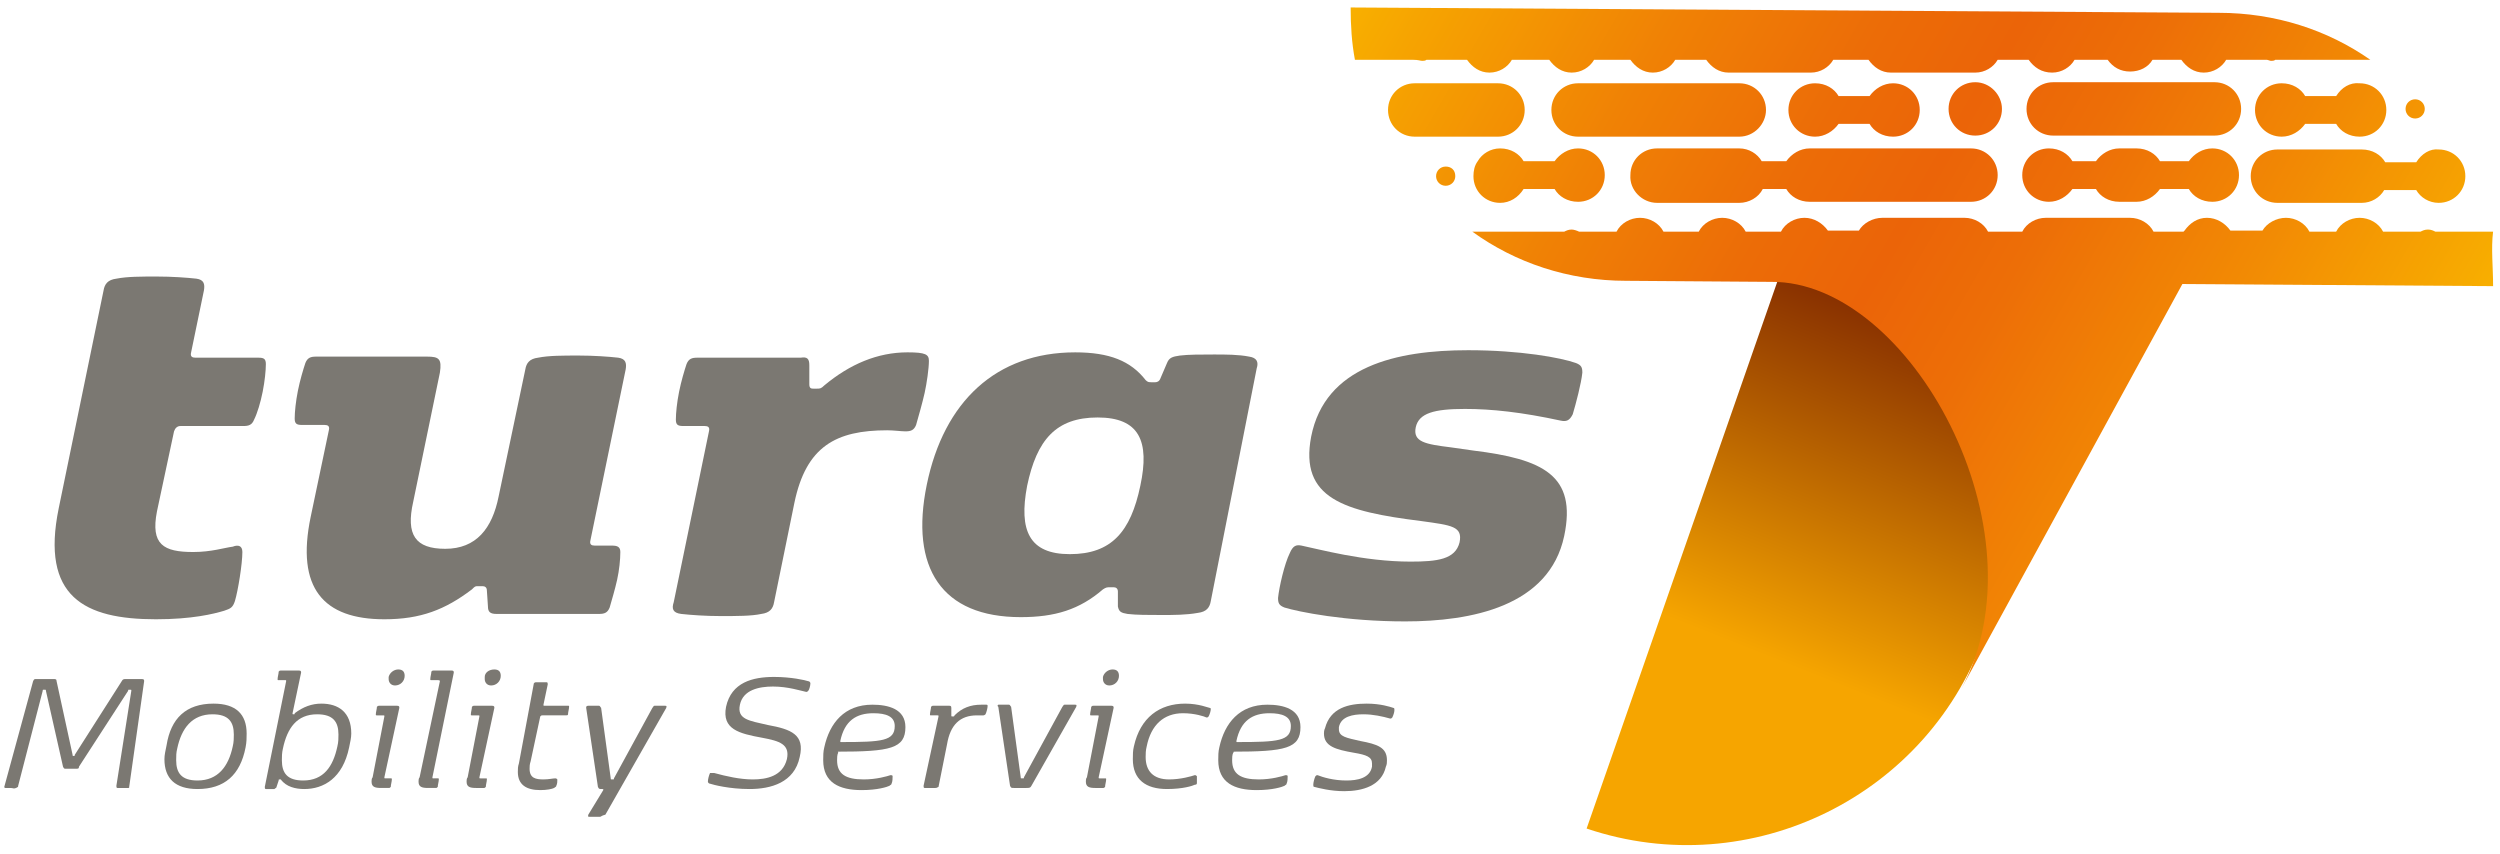
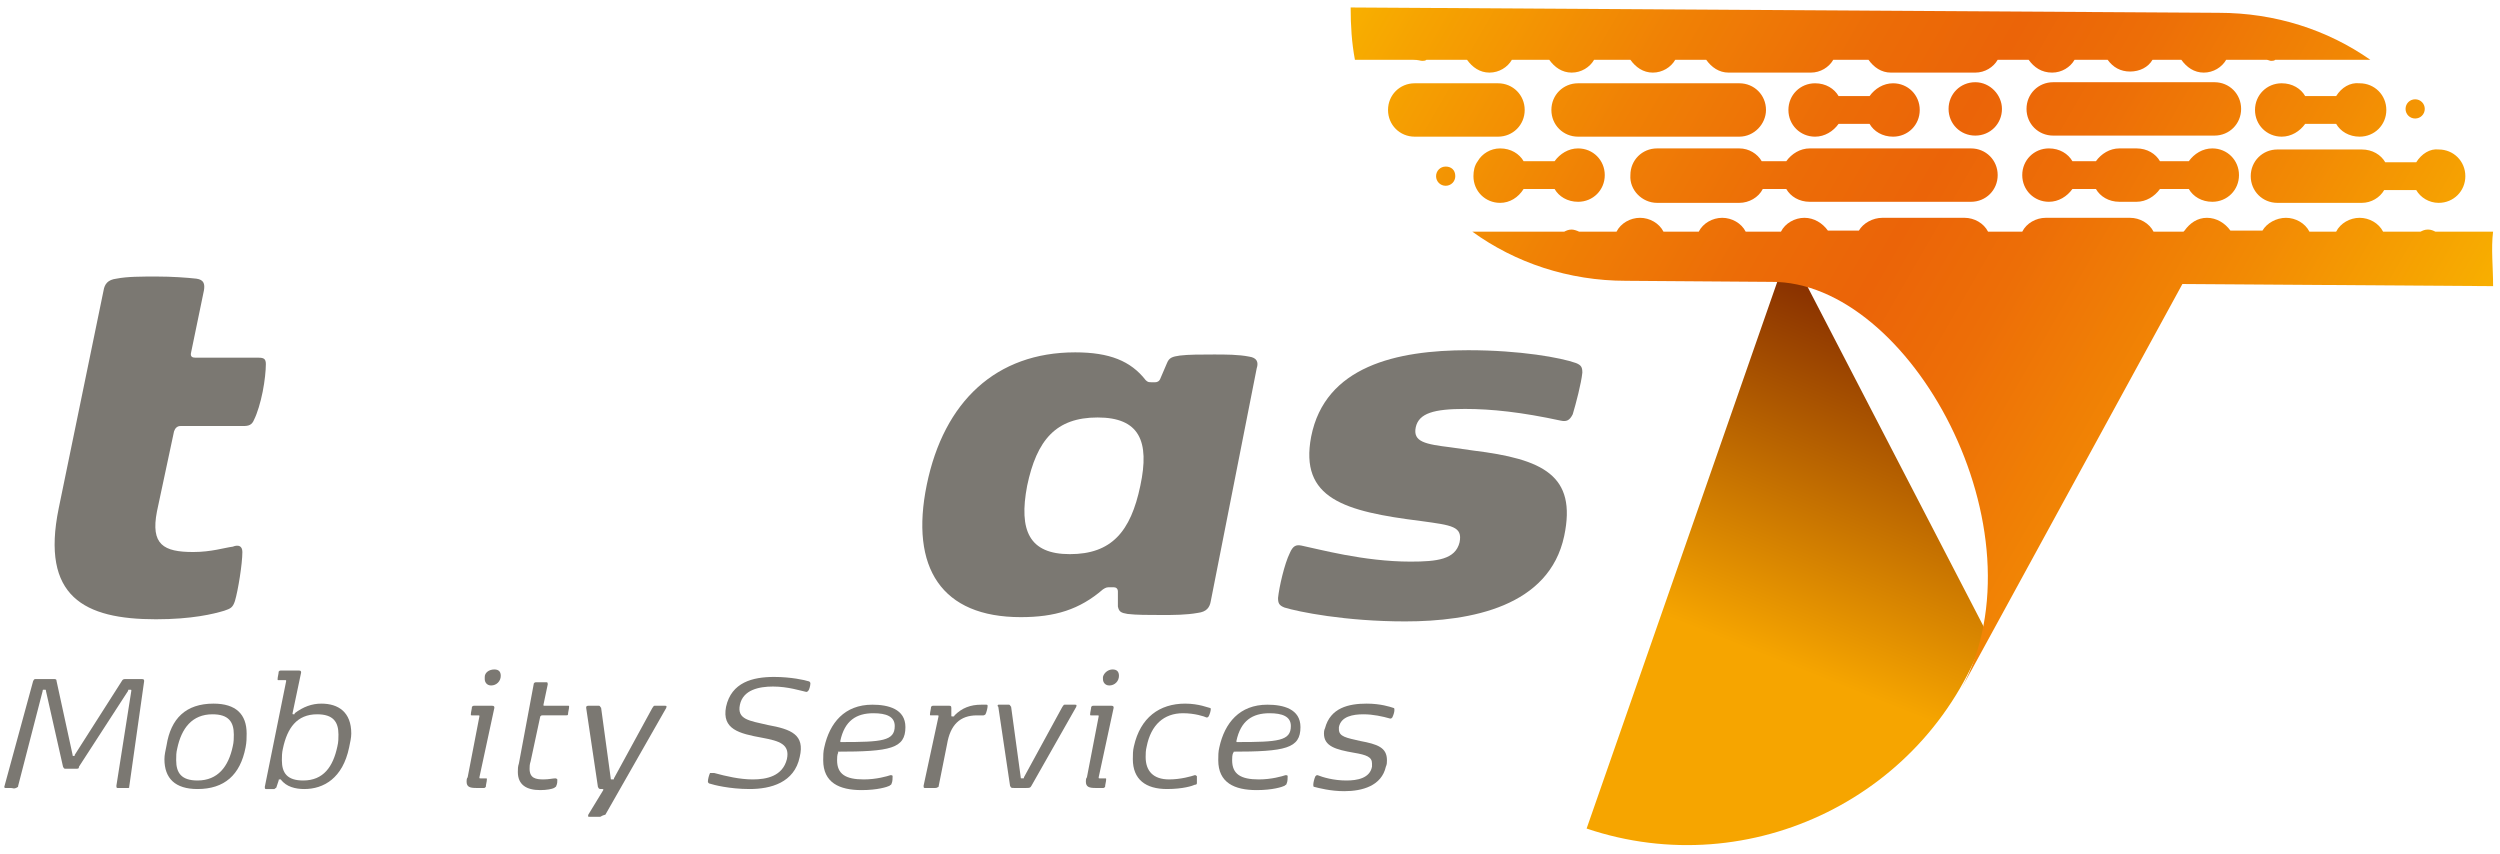
<svg xmlns="http://www.w3.org/2000/svg" version="1.1" id="Layer_1" x="0px" y="0px" viewBox="0 0 234.146 80" style="enable-background:new 0 0 240 80;">
  <style type="text/css">
	.st0{fill:#7B7872;}
	.st1{fill:url(#SVGID_1_);}
	.st2{fill:url(#SVGID_2_);}
</style>
  <g transform="matrix(1, 0, 0, 1, -3, 0)">
    <g>
      <g>
        <path class="st0" d="M25.7,51.7c0,1.1-0.4,3.6-0.7,4.6c-0.2,0.6-0.4,0.7-1,0.9C23,57.5,21,58,17.6,58c-6.7,0-10.8-2.1-9.1-10.4 l4.2-20.4c0.1-0.6,0.4-1,1.2-1.1c1-0.2,2.3-0.2,3.8-0.2c1.4,0,2.8,0.1,3.7,0.2c0.7,0.1,0.8,0.5,0.7,1.1l-1.2,5.8 c-0.1,0.4,0.1,0.5,0.4,0.5h5.9c0.5,0,0.7,0.1,0.7,0.6c0,0.6-0.1,1.6-0.3,2.6c-0.2,1-0.5,2-0.8,2.6c-0.2,0.5-0.5,0.6-1,0.6h-5.9 c-0.3,0-0.5,0.2-0.6,0.5l-1.6,7.5c-0.6,3.1,0.6,3.8,3.4,3.8c1.7,0,2.9-0.4,3.7-0.5C25.3,51,25.7,51.1,25.7,51.7z" />
-         <path class="st0" d="M52.2,34.6c0.1-0.6,0.4-1,1.2-1.1c1-0.2,2.3-0.2,3.8-0.2c1.4,0,2.8,0.1,3.7,0.2c0.7,0.1,0.8,0.5,0.7,1.1 l-3.3,16c-0.1,0.4,0.1,0.5,0.4,0.5h1.6c0.5,0,0.8,0.1,0.8,0.6c0,0.7-0.1,1.7-0.3,2.6c-0.2,0.9-0.5,1.9-0.7,2.6 c-0.2,0.5-0.5,0.6-1,0.6h-9.6c-0.6,0-0.8-0.2-0.8-0.7l-0.1-1.5c0-0.3-0.2-0.4-0.4-0.4h-0.4c-0.3,0-0.3,0-0.6,0.3 C44.7,57.1,42.4,58,39,58c-5.7,0-8.3-2.9-6.9-9.6l1.7-8.1c0.1-0.4-0.1-0.5-0.4-0.5h-2.1c-0.5,0-0.7-0.1-0.7-0.6 c0-0.6,0.1-1.6,0.3-2.6c0.2-1,0.5-2,0.7-2.6c0.2-0.5,0.5-0.6,1-0.6H43c1.1,0,1.4,0.2,1.2,1.5L41.7,47c-0.7,3.1,0.2,4.4,3,4.4 c2.9,0,4.4-1.9,5-4.9L52.2,34.6z" />
-         <path class="st0" d="M78.8,34.2l0,1.8c0,0.4,0.2,0.4,0.4,0.4h0.3c0.3,0,0.4,0,0.7-0.3c2.4-2,5-3.1,7.8-3.1c1.7,0,2,0.2,2,0.8 c0,0.7-0.2,2.1-0.4,3c-0.2,0.9-0.6,2.3-0.8,3c-0.2,0.5-0.5,0.6-1,0.6c-0.4,0-1.1-0.1-1.7-0.1c-4.8,0-7.6,1.5-8.7,6.8l-1.9,9.3 c-0.1,0.6-0.4,1-1.2,1.1c-0.9,0.2-2.3,0.2-3.8,0.2c-1.4,0-2.8-0.1-3.7-0.2c-0.8-0.1-0.9-0.5-0.7-1.1l3.3-16 c0.1-0.4-0.1-0.5-0.4-0.5H67c-0.5,0-0.7-0.1-0.7-0.6c0-0.6,0.1-1.6,0.3-2.6c0.2-1,0.5-2,0.7-2.6c0.2-0.5,0.5-0.6,1-0.6H78 C78.6,33.4,78.8,33.6,78.8,34.2z" />
        <path class="st0" d="M116.4,56.3c-0.1,0.6-0.4,1-1.2,1.1c-1.1,0.2-2.3,0.2-3.4,0.2c-1.2,0-2.4,0-3.2-0.1 c-0.6-0.1-0.8-0.2-0.9-0.7l0-1.4c0-0.3-0.2-0.4-0.4-0.4H107c-0.3,0-0.4,0-0.7,0.2c-2.2,1.9-4.5,2.6-7.7,2.6 c-7.4,0-10.4-4.6-8.8-12.4c1.6-7.8,6.5-12.4,13.9-12.4c3.2,0,5.2,0.8,6.6,2.6c0.2,0.2,0.3,0.2,0.6,0.2h0.3c0.2,0,0.4-0.1,0.5-0.4 l0.6-1.4c0.2-0.5,0.5-0.6,1.2-0.7c0.8-0.1,2-0.1,3.2-0.1c1.1,0,2.3,0,3.3,0.2c0.7,0.1,0.9,0.5,0.7,1.1L116.4,56.3z M103.2,51.9 c3.9,0,5.7-2.1,6.6-6.4c0.9-4.2-0.1-6.4-4-6.4c-3.9,0-5.7,2.1-6.6,6.4C98.4,49.7,99.4,51.9,103.2,51.9z" />
        <path class="st0" d="M124.9,51.1c1.5,0.3,5.8,1.5,10.2,1.5c2.5,0,4.2-0.2,4.6-1.8c0.3-1.5-0.7-1.6-3.6-2 c-7.2-0.9-11.4-2.1-10.3-7.9c1.3-6.6,8-8.1,14.7-8.1c4.9,0,8.7,0.7,10.1,1.2c0.5,0.2,0.6,0.4,0.6,0.9c-0.1,1-0.6,2.9-0.9,3.9 c-0.3,0.6-0.6,0.7-1.1,0.6c-3.7-0.8-6.5-1.1-9-1.1c-2.9,0-4.3,0.4-4.6,1.7c-0.3,1.4,0.9,1.6,3.3,1.9l2.1,0.3 c6.5,0.8,9.7,2.3,8.5,8c-1.4,6.6-8.7,8-14.9,8c-5.6,0-10-0.9-11.3-1.3c-0.5-0.2-0.6-0.4-0.6-0.9c0.1-1,0.6-3.2,1.1-4.2 C124.1,51.1,124.4,51,124.9,51.1z" />
      </g>
      <g>
        <linearGradient id="SVGID_1_" gradientUnits="userSpaceOnUse" x1="108.459" y1="94.201" x2="142.702" y2="34.891" gradientTransform="matrix(0.99 -0.145 0.145 0.99 42.71 4.877)">
          <stop offset="0.309" style="stop-color:#F6A500" />
          <stop offset="0.957" style="stop-color:#660C00" />
        </linearGradient>
-         <path class="st1" d="M170.5,23.4l-18.9,54.2c15.4,5.2,32.2-3.1,37.4-18.5l14.2-34.7L170.5,23.4z" />
+         <path class="st1" d="M170.5,23.4l-18.9,54.2c15.4,5.2,32.2-3.1,37.4-18.5L170.5,23.4z" />
        <linearGradient id="SVGID_2_" gradientUnits="userSpaceOnUse" x1="134.08" y1="-6.552" x2="225.316" y2="46.124">
          <stop offset="0" style="stop-color:#F8AF00" />
          <stop offset="0.06" style="stop-color:#F6A301" />
          <stop offset="0.254" style="stop-color:#F08105" />
          <stop offset="0.414" style="stop-color:#EC6C07" />
          <stop offset="0.52" style="stop-color:#EB6408" />
          <stop offset="0.624" style="stop-color:#ED6E07" />
          <stop offset="0.803" style="stop-color:#F28A04" />
          <stop offset="1" style="stop-color:#F8AF00" />
        </linearGradient>
        <path class="st2" d="M236.5,26.8l-29.1-0.2l-20.7,37.9l0,0c8-14.8-4.8-38.2-17.8-38.1l-13.6-0.1c-5.4,0-10.4-1.7-14.4-4.6h8.6 c0.2-0.1,0.4-0.2,0.7-0.2c0.2,0,0.5,0.1,0.7,0.2h3.5c0.4-0.8,1.3-1.3,2.2-1.3c0.9,0,1.8,0.5,2.2,1.3h3.3c0.4-0.8,1.3-1.3,2.2-1.3 c0.9,0,1.8,0.5,2.2,1.3h3.3c0.4-0.8,1.3-1.3,2.2-1.3c0.9,0,1.7,0.5,2.2,1.2h2.9c0.4-0.7,1.3-1.2,2.2-1.2h0.1c0,0,0,0,0,0s0,0,0,0 h7.6c0.9,0,1.8,0.5,2.2,1.3h3.2c0.4-0.8,1.3-1.3,2.2-1.3h0.1c0,0,0,0,0,0s0,0,0,0h7.6c0,0,0,0,0,0s0,0,0,0h0.2 c0.9,0,1.8,0.5,2.2,1.3h2.8c0,0,0.1-0.1,0.1-0.1c0.5-0.7,1.2-1.2,2.1-1.2c0.9,0,1.7,0.5,2.2,1.2h3c0.4-0.7,1.3-1.2,2.2-1.2 c0.9,0,1.8,0.5,2.2,1.3h2.5c0.4-0.8,1.3-1.3,2.2-1.3c0.9,0,1.8,0.5,2.2,1.3h3.5c0.2-0.1,0.4-0.2,0.7-0.2s0.5,0.1,0.7,0.2h5.4 C236.3,23.3,236.5,25,236.5,26.8z M168.4,10.3c0-1.4-1.1-2.5-2.5-2.5h-15.1c-1.4,0-2.5,1.1-2.5,2.5s1.1,2.5,2.5,2.5h15.1 C167.3,12.8,168.4,11.6,168.4,10.3z M210.4,7.7h-15.1c-1.4,0-2.5,1.1-2.5,2.5s1.1,2.5,2.5,2.5h15.1c1.4,0,2.5-1.1,2.5-2.5 S211.8,7.7,210.4,7.7z M143.1,12.8C143.1,12.8,143.1,12.8,143.1,12.8l0.2,0c1.4,0,2.5-1.1,2.5-2.5c0-1.4-1.1-2.5-2.5-2.5h-0.2 c0,0,0,0,0,0s0,0,0,0h-7.5c0,0,0,0,0,0s0,0,0,0h-0.1c-1.4,0-2.5,1.1-2.5,2.5c0,1.4,1.1,2.5,2.5,2.5h0.1c0,0,0,0,0,0c0,0,0,0,0,0 L143.1,12.8C143.1,12.8,143.1,12.8,143.1,12.8z M188,7.7c-1.4,0-2.5,1.1-2.5,2.5c0,1.4,1.1,2.5,2.5,2.5c1.4,0,2.5-1.1,2.5-2.5 C190.5,8.9,189.4,7.7,188,7.7z M173,12.8c0.9,0,1.7-0.5,2.2-1.2h2.9c0.4,0.7,1.2,1.2,2.2,1.2c1.4,0,2.5-1.1,2.5-2.5 s-1.1-2.5-2.5-2.5c-0.9,0-1.7,0.5-2.2,1.2h-2.9c-0.4-0.7-1.2-1.2-2.2-1.2c-1.4,0-2.5,1.1-2.5,2.5S171.6,12.8,173,12.8z M221.8,9 h-2.9c-0.4-0.7-1.2-1.2-2.2-1.2c-1.4,0-2.5,1.1-2.5,2.5s1.1,2.5,2.5,2.5c0.9,0,1.7-0.5,2.2-1.2h2.9c0.4,0.7,1.2,1.2,2.2,1.2 c1.4,0,2.5-1.1,2.5-2.5s-1.1-2.5-2.5-2.5C223.1,7.7,222.3,8.2,221.8,9z M229.2,11.1c0.5,0,0.9-0.4,0.9-0.9c0-0.5-0.4-0.9-0.9-0.9 c-0.5,0-0.9,0.4-0.9,0.9C228.3,10.7,228.7,11.1,229.2,11.1z M229.3,15.2h-2.9c-0.4-0.7-1.2-1.2-2.2-1.2h-7.9 c-1.4,0-2.5,1.1-2.5,2.5c0,1.4,1.1,2.5,2.5,2.5h7.9c0.9,0,1.7-0.5,2.1-1.2h3c0.4,0.7,1.2,1.2,2.1,1.2c1.4,0,2.5-1.1,2.5-2.5v0 c0-1.4-1.1-2.5-2.5-2.5C230.6,13.9,229.8,14.4,229.3,15.2z M210.2,13.9c-0.9,0-1.7,0.5-2.2,1.2h-2.7c-0.4-0.7-1.2-1.2-2.2-1.2 h-0.6H202h-0.5c-0.9,0-1.7,0.5-2.2,1.2h-2.2c-0.4-0.7-1.2-1.2-2.2-1.2h0c-1.4,0-2.5,1.1-2.5,2.5c0,1.4,1.1,2.5,2.5,2.5h0 c0.9,0,1.7-0.5,2.2-1.2h2.2c0.4,0.7,1.2,1.2,2.2,1.2h0.5h0.5h0.6c0.9,0,1.7-0.5,2.2-1.2h2.7c0.4,0.7,1.2,1.2,2.2,1.2 c1.4,0,2.5-1.1,2.5-2.5C212.7,15,211.6,13.9,210.2,13.9z M158.2,19h7.7c0.9,0,1.8-0.5,2.2-1.3h2.2c0.4,0.7,1.2,1.2,2.2,1.2h15.1 c1.4,0,2.5-1.1,2.5-2.5v0c0-1.4-1.1-2.5-2.5-2.5h-15.1c-0.9,0-1.7,0.5-2.2,1.2H168c-0.4-0.7-1.2-1.2-2.1-1.2h-7.7 c-1.4,0-2.5,1.1-2.5,2.5v0C155.6,17.8,156.8,19,158.2,19z M148.6,15.1h-2.9c-0.4-0.7-1.2-1.2-2.2-1.2c-0.9,0-1.7,0.5-2.1,1.2 c-0.3,0.4-0.4,0.9-0.4,1.4v0c0,1.4,1.1,2.5,2.5,2.5l0,0c0.9,0,1.7-0.5,2.2-1.3c0,0,0,0,0,0h2.9c0.4,0.7,1.2,1.2,2.2,1.2 c1.4,0,2.5-1.1,2.5-2.5c0-1.4-1.1-2.5-2.5-2.5C149.9,13.9,149.1,14.4,148.6,15.1z M138.4,15.6c-0.5,0-0.9,0.4-0.9,0.9 c0,0.5,0.4,0.9,0.9,0.9c0.5,0,0.9-0.4,0.9-0.9C139.3,15.9,138.9,15.6,138.4,15.6z M136.2,5.7c0.1,0,0.3,0,0.4-0.1h3.8 c0.5,0.7,1.2,1.2,2.1,1.2s1.7-0.5,2.1-1.2h3.5c0.5,0.7,1.2,1.2,2.1,1.2c0.9,0,1.7-0.5,2.1-1.2h3.4c0.5,0.7,1.2,1.2,2.1,1.2 c0.9,0,1.7-0.5,2.1-1.2h2.9c0.5,0.7,1.2,1.2,2.1,1.2h0.1c0,0,0,0,0,0c0,0,0,0,0,0h7.6c0.9,0,1.7-0.5,2.1-1.2h3.3 c0.5,0.7,1.2,1.2,2.1,1.2h0.1c0,0,0,0,0,0c0,0,0,0,0,0h7.6c0,0,0,0,0,0c0,0,0,0,0,0h0.2c0.9,0,1.7-0.5,2.1-1.2h2.9 c0.5,0.7,1.2,1.2,2.2,1.2l0,0c0.9,0,1.7-0.5,2.1-1.2h3.1c0.5,0.7,1.2,1.1,2.1,1.1c0.9,0,1.7-0.4,2.1-1.1h2.7 c0.5,0.7,1.2,1.2,2.1,1.2c0.9,0,1.7-0.5,2.1-1.2h3.8c0.1,0,0.3,0.1,0.4,0.1c0.1,0,0.3,0,0.4-0.1h8.9c-4-2.8-8.9-4.4-14.2-4.4 l-81.3-0.5c0,1.7,0.1,3.3,0.4,4.9h5.4C135.9,5.6,136,5.7,136.2,5.7z" />
      </g>
    </g>
    <g>
      <path class="st0" d="M8.9,71.8l-1.6-7.1c0-0.1,0-0.1-0.1-0.1H7.1c-0.1,0-0.1,0-0.1,0.1l-2.3,8.9c0,0.1,0,0.1-0.2,0.2s-0.3,0-0.5,0 c-0.2,0-0.4,0-0.5,0c-0.1,0-0.1-0.1-0.1-0.1l2.7-9.9c0.1-0.2,0.1-0.2,0.3-0.2H8c0.2,0,0.3,0,0.3,0.2l1.5,6.9c0,0.1,0,0.1,0.1,0.1 h0c0.1,0,0.1,0,0.1-0.1l4.4-6.9c0.1-0.2,0.2-0.2,0.4-0.2h1.5c0.2,0,0.2,0.1,0.2,0.2l-1.4,9.9c0,0.1,0,0.1-0.1,0.1 c-0.1,0-0.3,0-0.5,0c-0.2,0-0.4,0-0.5,0c-0.1,0-0.1-0.1-0.1-0.2l1.4-8.9c0-0.1,0-0.1-0.1-0.1h-0.1c-0.1,0-0.1,0-0.1,0.1l-4.6,7.1 C10.4,72,10.3,72,10.1,72H9.2C9,72,9,72,8.9,71.8z" />
      <path class="st0" d="M23,65.9c2.1,0,3.1,1,3.1,2.8c0,0.4,0,0.8-0.1,1.3c-0.5,2.6-2,3.9-4.5,3.9c-2.1,0-3.1-1-3.1-2.8 c0-0.4,0.1-0.8,0.2-1.3C19,67.3,20.4,65.9,23,65.9z M19.5,71.2c0,1.2,0.5,1.9,2,1.9c1.9,0,2.9-1.3,3.3-3.2 c0.1-0.4,0.1-0.8,0.1-1.1c0-1.2-0.5-1.9-2-1.9c-1.9,0-2.9,1.3-3.3,3.2C19.5,70.5,19.5,70.8,19.5,71.2z" />
      <path class="st0" d="M29.7,63.7h-0.6c-0.1,0-0.1,0-0.1-0.1c0-0.2,0.1-0.5,0.1-0.7c0.1-0.1,0.1-0.1,0.2-0.1H31 c0.2,0,0.2,0.1,0.2,0.2l-0.8,3.8c0,0.1,0,0.1,0.1,0.1h0c0.1,0,0.1,0,0.1-0.1c0.8-0.6,1.6-0.9,2.5-0.9c1.6,0,2.8,0.8,2.8,2.8 c0,0.4-0.1,0.8-0.2,1.3c-0.6,2.9-2.4,3.9-4.2,3.9c-0.8,0-1.7-0.2-2.2-0.9C29.3,73,29.3,73,29.2,73h0c-0.1,0-0.1,0-0.1,0.1 l-0.2,0.6c0,0.1-0.1,0.1-0.2,0.2c-0.1,0-0.3,0-0.4,0c-0.1,0-0.3,0-0.4,0c-0.1,0-0.1-0.1-0.1-0.2l2-9.9 C29.8,63.7,29.8,63.7,29.7,63.7z M34.6,69.9c0.1-0.4,0.1-0.8,0.1-1.1c0-1.2-0.5-1.9-2-1.9c-1.9,0-2.8,1.3-3.2,3.2 c-0.1,0.4-0.1,0.8-0.1,1.1c0,1.2,0.5,1.9,2,1.9C33.3,73.1,34.2,71.8,34.6,69.9z" />
-       <path class="st0" d="M39,67.1c0-0.1,0-0.1-0.1-0.1h-0.6c-0.1,0-0.1,0-0.1-0.1c0-0.2,0.1-0.5,0.1-0.7c0.1-0.1,0.1-0.1,0.2-0.1h1.7 c0.2,0,0.2,0.1,0.2,0.2L39,72.8c0,0.1,0,0.1,0.1,0.1h0.5c0.1,0,0.1,0,0.1,0.1c0,0.2-0.1,0.5-0.1,0.7c-0.1,0.1-0.1,0.1-0.2,0.1 h-0.7c-0.6,0-0.9-0.1-0.9-0.6c0-0.1,0-0.3,0.1-0.4L39,67.1z M40.3,62.7c0.4,0,0.6,0.2,0.6,0.6c0,0.5-0.4,0.9-0.9,0.9 c-0.4,0-0.6-0.3-0.6-0.6c0-0.1,0-0.1,0-0.2C39.5,63,39.9,62.7,40.3,62.7z" />
-       <path class="st0" d="M44,63.7h-0.6c-0.1,0-0.1,0-0.1-0.1c0-0.2,0.1-0.5,0.1-0.7c0.1-0.1,0.1-0.1,0.2-0.1h1.7 c0.2,0,0.2,0.1,0.2,0.2l-2,9.8c0,0.1,0,0.1,0.1,0.1H44c0.1,0,0.1,0,0.1,0.1c0,0.2-0.1,0.5-0.1,0.7c-0.1,0.1-0.1,0.1-0.2,0.1h-0.7 c-0.6,0-0.9-0.1-0.9-0.6c0-0.1,0-0.3,0.1-0.4l1.9-9C44.2,63.7,44.1,63.7,44,63.7z" />
      <path class="st0" d="M47.9,67.1c0-0.1,0-0.1-0.1-0.1h-0.6c-0.1,0-0.1,0-0.1-0.1c0-0.2,0.1-0.5,0.1-0.7c0.1-0.1,0.1-0.1,0.2-0.1 h1.7c0.2,0,0.2,0.1,0.2,0.2l-1.4,6.5c0,0.1,0,0.1,0.1,0.1h0.5c0.1,0,0.1,0,0.1,0.1c0,0.2-0.1,0.5-0.1,0.7 c-0.1,0.1-0.1,0.1-0.2,0.1h-0.7c-0.6,0-0.9-0.1-0.9-0.6c0-0.1,0-0.3,0.1-0.4L47.9,67.1z M49.3,62.7c0.4,0,0.6,0.2,0.6,0.6 c0,0.5-0.4,0.9-0.9,0.9c-0.4,0-0.6-0.3-0.6-0.6c0-0.1,0-0.1,0-0.2C48.4,63,48.8,62.7,49.3,62.7z" />
      <path class="st0" d="M53.2,63.9c0.1,0,0.3,0,0.5,0c0.2,0,0.3,0,0.5,0c0.1,0,0.1,0.1,0.1,0.2l-0.4,1.9c0,0.1,0,0.1,0.1,0.1h2.2 c0.1,0,0.1,0,0.1,0.1c0,0.2-0.1,0.5-0.1,0.7c0,0.1-0.1,0.1-0.2,0.1h-2.2c-0.1,0-0.1,0-0.2,0.1l-0.9,4.2c-0.1,0.3-0.1,0.5-0.1,0.7 c0,0.9,0.6,1,1.3,1c0.5,0,0.9-0.1,1.1-0.1c0.1,0,0.1,0,0.2,0.1c0,0.2,0,0.4-0.1,0.6c0,0.1-0.1,0.1-0.2,0.2 c-0.2,0.1-0.7,0.2-1.3,0.2c-1.3,0-2.1-0.5-2.1-1.7c0-0.3,0-0.5,0.1-0.8L53,64C53.1,63.9,53.1,63.9,53.2,63.9z" />
      <path class="st0" d="M59.2,76.5c-0.1,0-0.3,0-0.5,0c-0.2,0-0.4,0-0.5,0c-0.2,0-0.1-0.1-0.1-0.2l1.4-2.3c0-0.1,0-0.1,0-0.1h-0.1 c-0.3,0-0.3,0-0.4-0.2l-1.1-7.4c0-0.1,0-0.2,0.2-0.2c0.1,0,0.3,0,0.5,0c0.2,0,0.3,0,0.5,0c0.1,0,0.1,0.1,0.2,0.2l0.9,6.6 c0,0.1,0,0.1,0.1,0.1h0.1c0.1,0,0.1,0,0.1-0.1l3.6-6.6c0.1-0.1,0.1-0.2,0.2-0.2c0.1,0,0.3,0,0.5,0c0.2,0,0.4,0,0.5,0 c0.2,0,0.1,0.1,0.1,0.2l-5.7,10C59.3,76.4,59.3,76.5,59.2,76.5z" />
      <path class="st0" d="M69.9,72.4c1.1,0.3,2.4,0.6,3.6,0.6c1.3,0,2.8-0.3,3.2-1.9c0.3-1.4-0.7-1.7-2.3-2c-2.2-0.4-3.8-0.8-3.4-2.9 c0.5-2.3,2.5-2.8,4.5-2.8c1.6,0,2.9,0.3,3.2,0.4c0.1,0,0.2,0.1,0.2,0.2c0,0.2-0.1,0.6-0.2,0.7c-0.1,0.1-0.1,0.1-0.2,0.1 c-0.5-0.1-1.7-0.5-3.1-0.5c-1.3,0-2.8,0.3-3.1,1.7c-0.3,1.4,0.9,1.5,2.6,1.9c2.2,0.4,3.5,0.9,3,3c-0.5,2.4-2.7,3-4.7,3 c-1.9,0-3.4-0.4-3.7-0.5c-0.1,0-0.2-0.1-0.2-0.2c0-0.2,0.1-0.6,0.2-0.8C69.8,72.4,69.8,72.4,69.9,72.4z" />
      <path class="st0" d="M81.5,70.5c-0.1,0.2-0.1,0.5-0.1,0.7c0,1.3,0.8,1.8,2.5,1.8c1.2,0,2.2-0.3,2.5-0.4c0.1,0,0.2,0,0.2,0.1 c0,0.2,0,0.5-0.1,0.7c0,0.1-0.1,0.1-0.2,0.2c-0.2,0.1-1.1,0.4-2.6,0.4c-2.1,0-3.6-0.7-3.6-2.8c0-0.4,0-0.8,0.1-1.2 c0.5-2.3,1.9-4,4.5-4c1.5,0,3.1,0.4,3.1,2.1c0,2-1.4,2.3-6.4,2.3C81.5,70.4,81.5,70.4,81.5,70.5z M86.8,68c0-0.9-0.8-1.2-2-1.2 c-1.6,0-2.7,0.7-3.1,2.6c0,0.1,0,0.1,0.1,0.1C85.6,69.5,86.8,69.4,86.8,68z" />
      <path class="st0" d="M90.6,73.8c-0.1,0-0.3,0-0.5,0c-0.2,0-0.3,0-0.5,0c-0.1,0-0.1-0.1-0.1-0.2l1.4-6.5c0-0.1,0-0.1-0.1-0.1h-0.6 c-0.1,0-0.1,0-0.1-0.1c0-0.2,0.1-0.5,0.1-0.7c0.1-0.1,0.1-0.1,0.2-0.1h1.5c0.1,0,0.2,0,0.2,0.2l0,0.7c0,0.1,0,0.1,0.1,0.1h0.1 c0,0,0.1,0,0.1-0.1c0.7-0.7,1.5-1,2.5-1c0.2,0,0.4,0,0.5,0c0.1,0,0.1,0.1,0.1,0.1c0,0.2-0.1,0.6-0.2,0.8C95.2,67,95.1,67,95.1,67 c-0.1,0-0.3,0-0.6,0c-1.6,0-2.5,0.9-2.8,2.7l-0.8,4C90.7,73.8,90.7,73.8,90.6,73.8z" />
      <path class="st0" d="M96.5,66c0.1,0,0.3,0,0.5,0c0.2,0,0.3,0,0.5,0c0.1,0,0.1,0.1,0.2,0.2l0.9,6.6c0,0.1,0,0.1,0.1,0.1h0.1 c0.1,0,0.1,0,0.1-0.1l3.6-6.6c0.1-0.1,0.1-0.2,0.2-0.2c0.1,0,0.3,0,0.5,0c0.2,0,0.4,0,0.5,0c0.2,0,0.1,0.1,0.1,0.2l-4.2,7.4 c-0.1,0.2-0.2,0.2-0.5,0.2h-1.1c-0.3,0-0.3,0-0.4-0.2l-1.1-7.4C96.4,66.1,96.4,66.1,96.5,66z" />
      <path class="st0" d="M105.9,67.1c0-0.1,0-0.1-0.1-0.1h-0.6c-0.1,0-0.1,0-0.1-0.1c0-0.2,0.1-0.5,0.1-0.7c0.1-0.1,0.1-0.1,0.2-0.1 h1.7c0.2,0,0.2,0.1,0.2,0.2l-1.4,6.5c0,0.1,0,0.1,0.1,0.1h0.5c0.1,0,0.1,0,0.1,0.1c0,0.2-0.1,0.5-0.1,0.7 c-0.1,0.1-0.1,0.1-0.2,0.1h-0.7c-0.6,0-0.9-0.1-0.9-0.6c0-0.1,0-0.3,0.1-0.4L105.9,67.1z M107.2,62.7c0.4,0,0.6,0.2,0.6,0.6 c0,0.5-0.4,0.9-0.9,0.9c-0.4,0-0.6-0.3-0.6-0.6c0-0.1,0-0.1,0-0.2C106.4,63,106.8,62.7,107.2,62.7z" />
      <path class="st0" d="M114,65.9c1.3,0,2.2,0.4,2.3,0.4c0.1,0,0.1,0.1,0.1,0.1c0,0.2-0.1,0.5-0.2,0.7c-0.1,0.1-0.1,0.1-0.2,0.1 c-0.2-0.1-1.1-0.4-2.2-0.4c-1.8,0-3,1.1-3.4,3.1c-0.1,0.4-0.1,0.7-0.1,1c0,1.3,0.7,2.1,2.2,2.1c1.1,0,2.1-0.3,2.4-0.4 c0.1,0,0.1,0,0.2,0.1c0,0.2,0,0.4,0,0.6c0,0.1,0,0.2-0.2,0.2c-0.2,0.1-1.1,0.4-2.6,0.4c-2,0-3.2-0.9-3.2-2.8c0-0.4,0-0.8,0.1-1.2 C109.8,67.2,111.6,65.9,114,65.9z" />
      <path class="st0" d="M118.5,70.5c-0.1,0.2-0.1,0.5-0.1,0.7c0,1.3,0.8,1.8,2.5,1.8c1.2,0,2.2-0.3,2.5-0.4c0.1,0,0.2,0,0.2,0.1 c0,0.2,0,0.5-0.1,0.7c0,0.1-0.1,0.1-0.2,0.2c-0.2,0.1-1.1,0.4-2.6,0.4c-2.1,0-3.6-0.7-3.6-2.8c0-0.4,0-0.8,0.1-1.2 c0.5-2.3,1.9-4,4.5-4c1.5,0,3.1,0.4,3.1,2.1c0,2-1.4,2.3-6.4,2.3C118.6,70.4,118.6,70.4,118.5,70.5z M123.9,68 c0-0.9-0.8-1.2-2-1.2c-1.6,0-2.7,0.7-3.1,2.6c0,0.1,0,0.1,0.1,0.1C122.7,69.5,123.9,69.4,123.9,68z" />
      <path class="st0" d="M131,65.9c1.3,0,2.2,0.3,2.5,0.4c0.1,0,0.1,0.1,0.1,0.2c0,0.2-0.1,0.5-0.2,0.7c-0.1,0.1-0.1,0.1-0.2,0.1 c-0.7-0.2-1.6-0.4-2.5-0.4c-1,0-2.1,0.2-2.3,1.2c0,0.1,0,0.2,0,0.2c0,0.7,0.7,0.8,2,1.1c1.6,0.3,2.5,0.6,2.5,1.8 c0,0.2,0,0.4-0.1,0.6c-0.4,1.8-2.2,2.3-3.9,2.3c-1.3,0-2.4-0.3-2.8-0.4c-0.1,0-0.1-0.1-0.1-0.2c0-0.2,0.1-0.6,0.2-0.8 c0.1-0.1,0.1-0.1,0.2-0.1c0.5,0.2,1.5,0.5,2.7,0.5c1,0,2.2-0.2,2.4-1.3c0-0.1,0-0.2,0-0.3c0-0.6-0.5-0.8-1.7-1 c-1.7-0.3-2.8-0.6-2.8-1.8c0-0.1,0-0.3,0.1-0.5C127.6,66.3,129.3,65.9,131,65.9z" />
    </g>
  </g>
</svg>